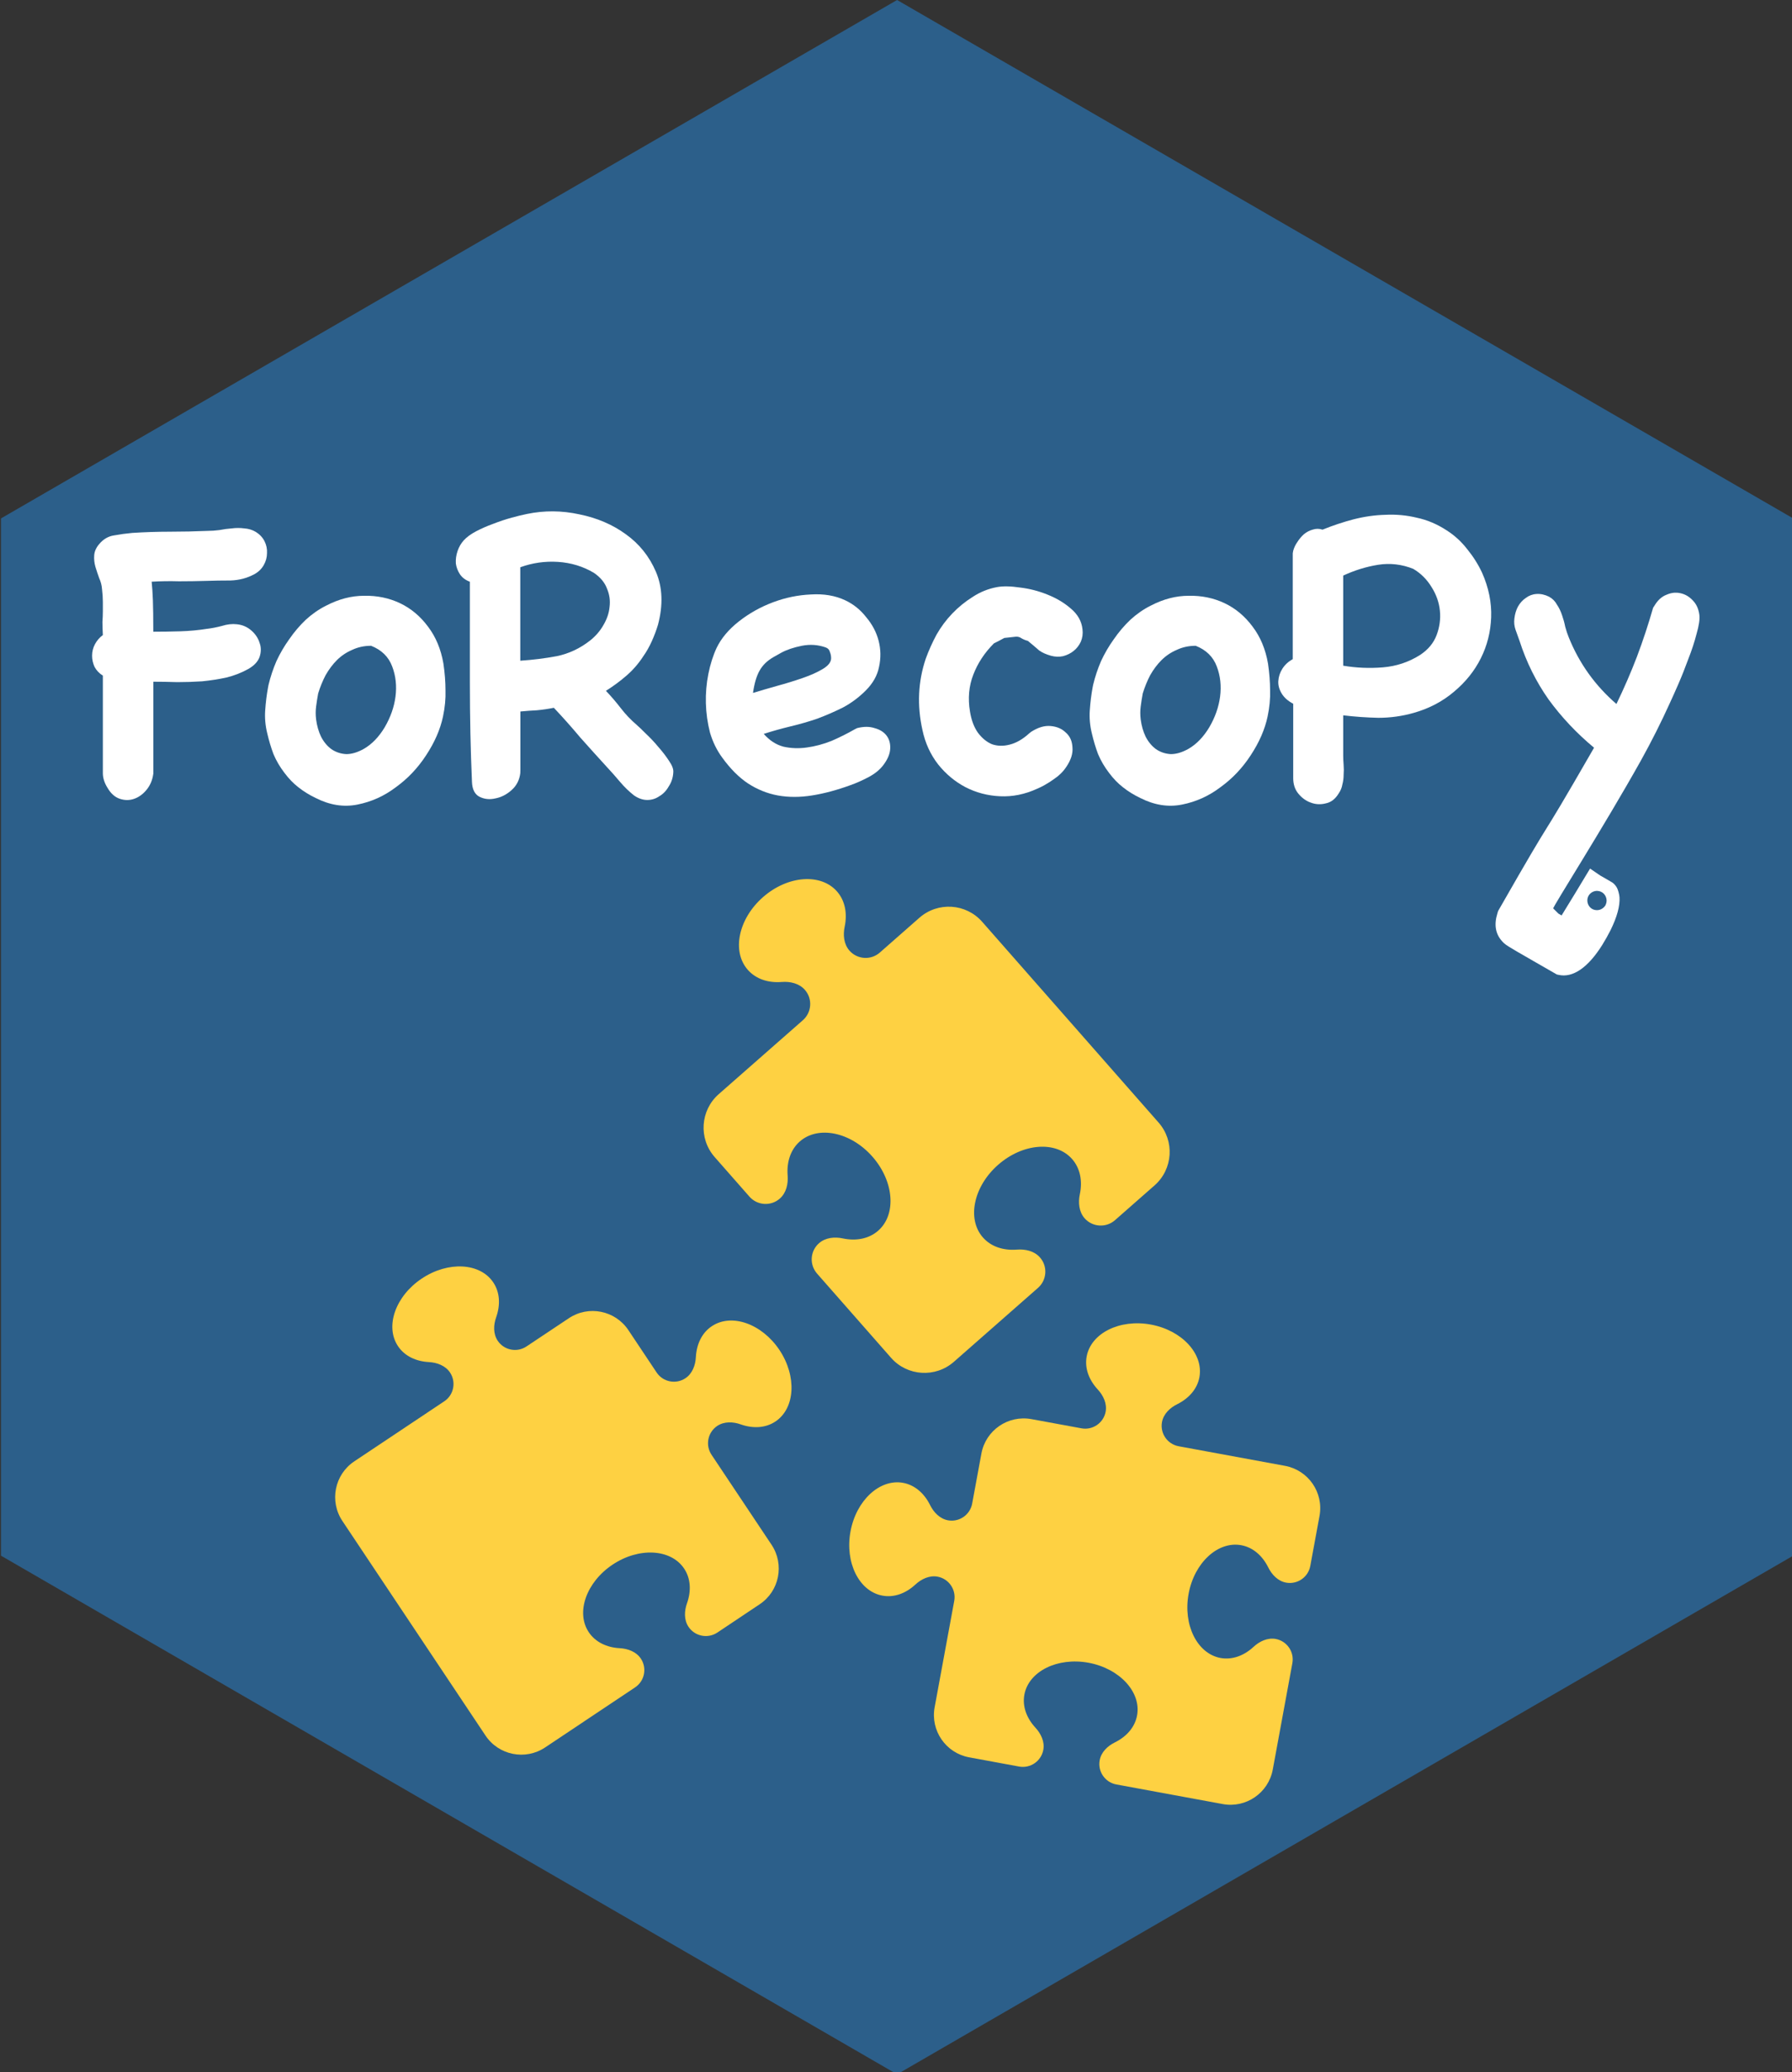
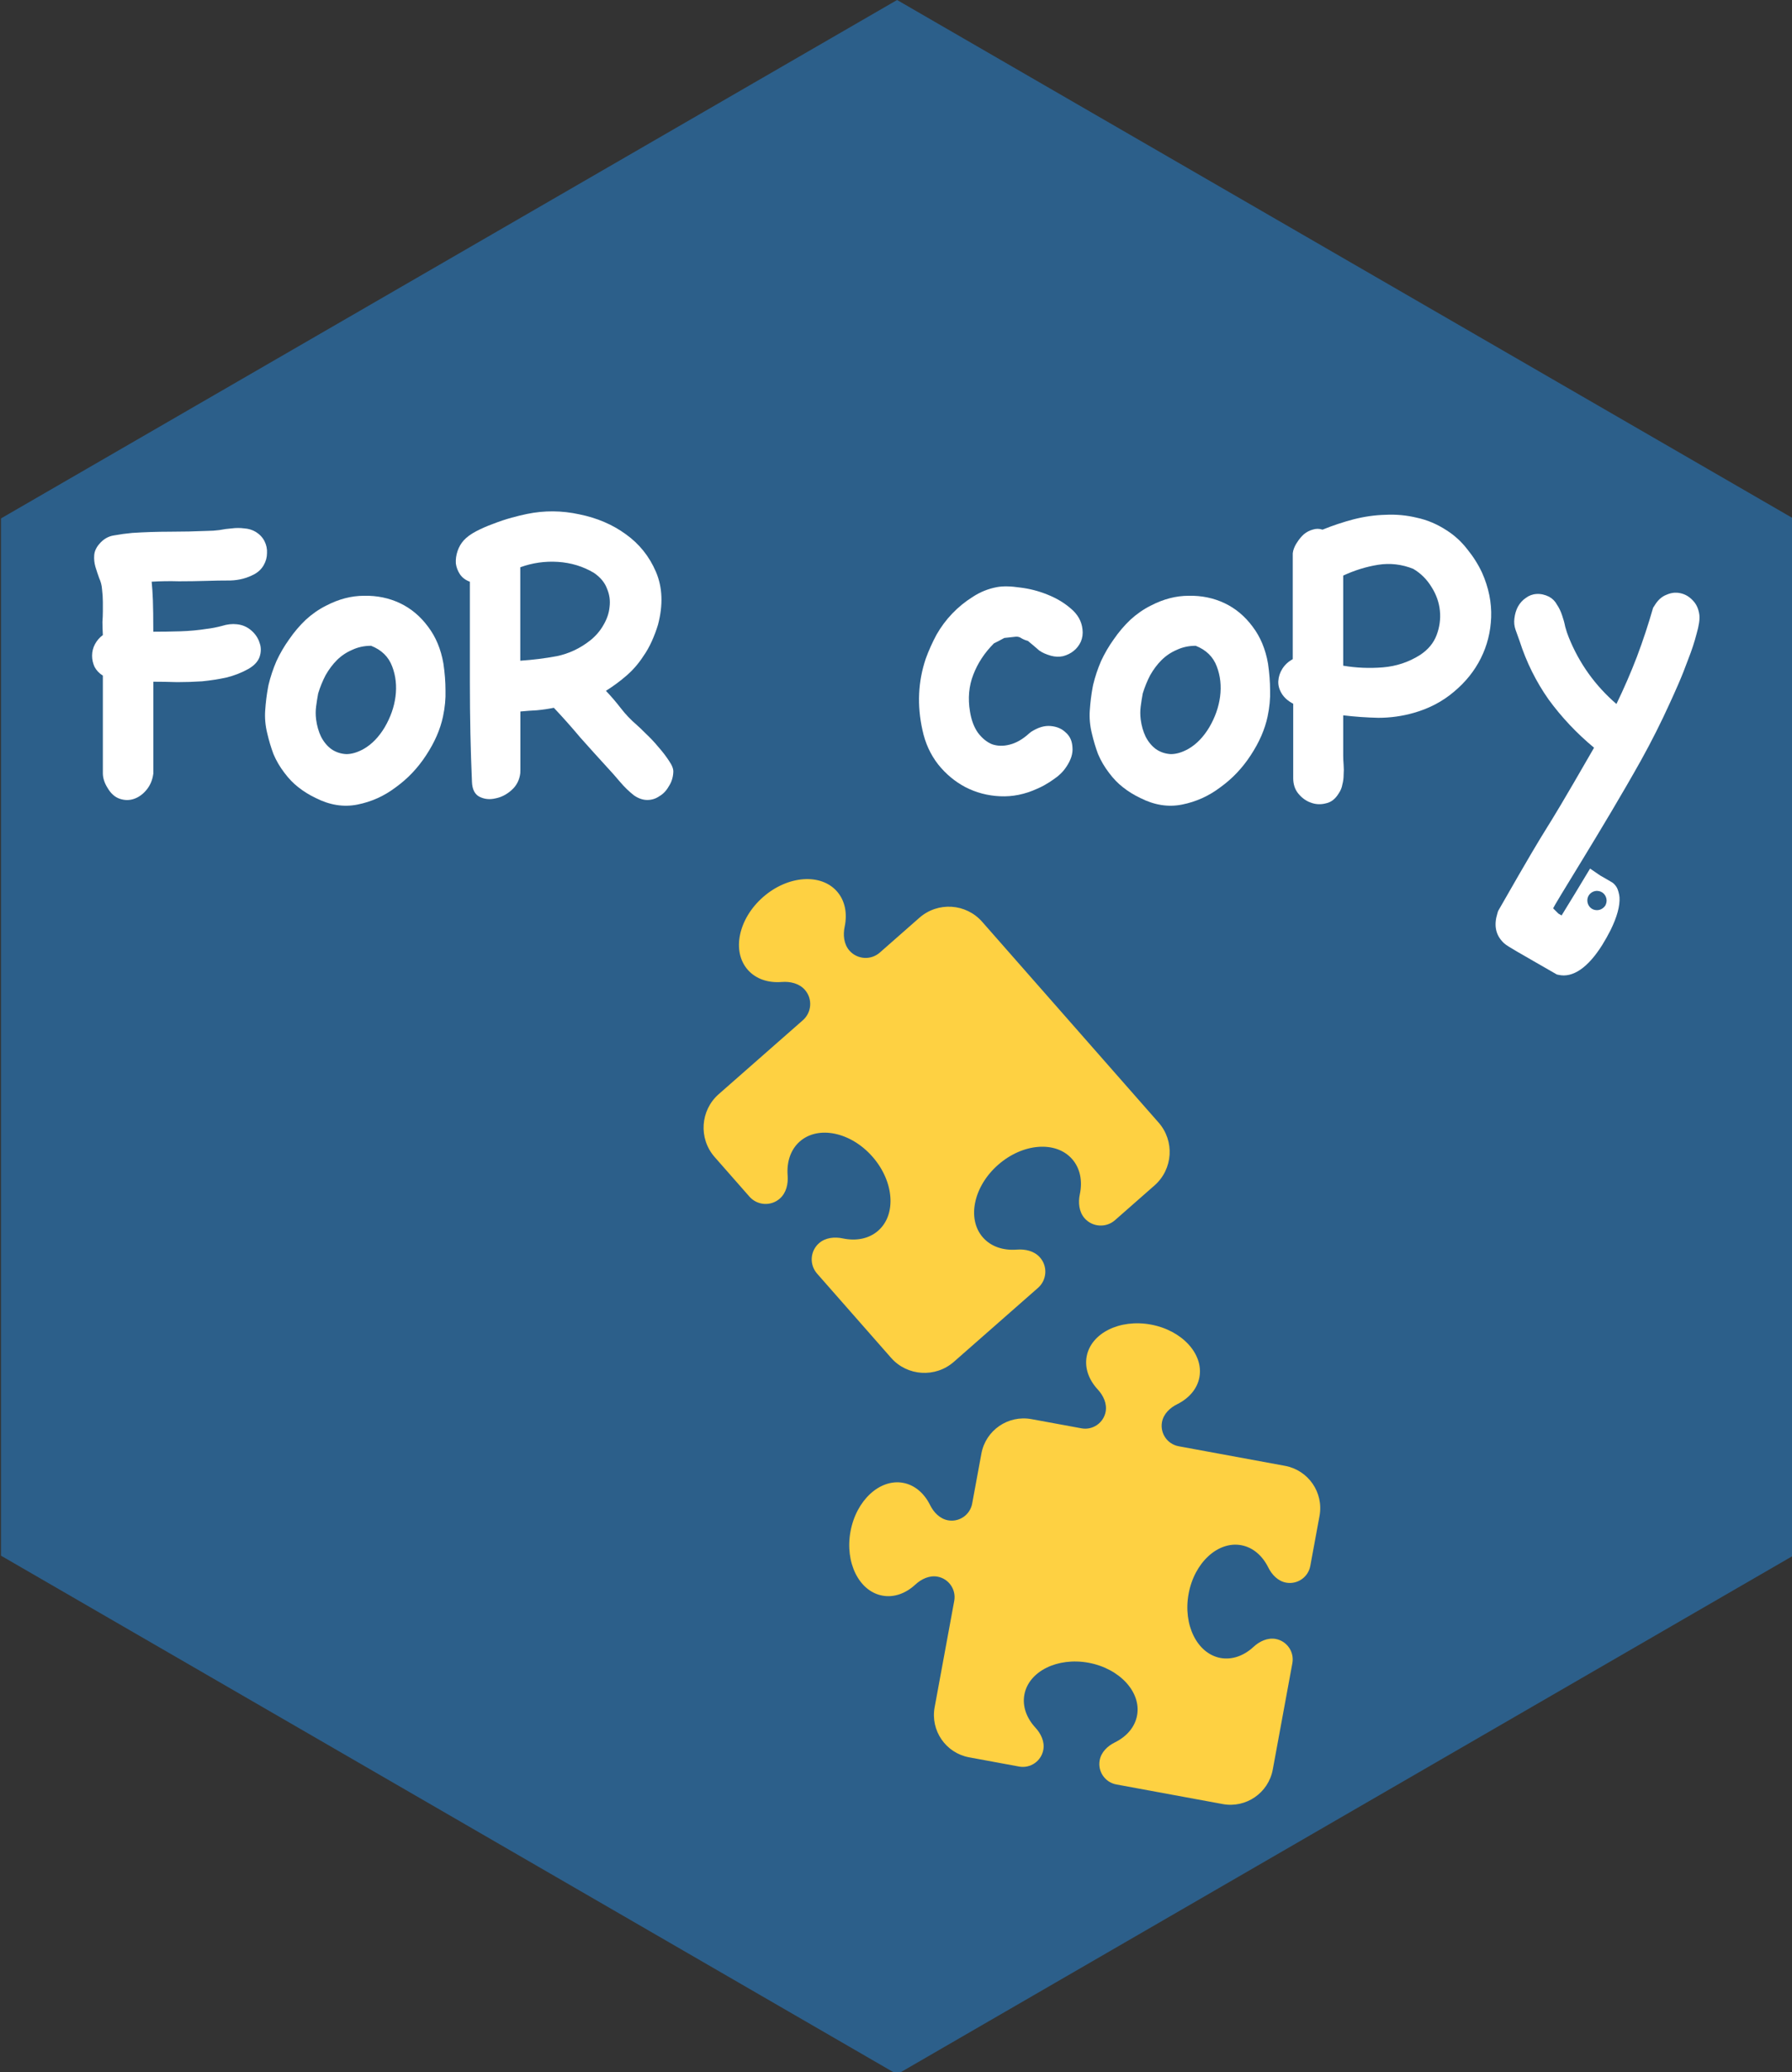
<svg xmlns="http://www.w3.org/2000/svg" xmlns:ns1="http://www.inkscape.org/namespaces/inkscape" xmlns:ns2="http://sodipodi.sourceforge.net/DTD/sodipodi-0.dtd" width="1.73in" height="2in" viewBox="0 0 43.942 50.8" version="1.1" id="svg1" ns1:version="1.4.2 (ebf0e940, 2025-05-08)" ns2:docname="FoRecoPy.svg">
  <rect x="0" y="0" width="43.942" height="50.8" fill="#333333" stroke="none" />
  <ns2:namedview id="namedview1" pagecolor="#ffffff" bordercolor="#000000" borderopacity="0.25" ns1:showpageshadow="2" ns1:pageopacity="0.0" ns1:pagecheckerboard="0" ns1:deskcolor="#d1d1d1" ns1:document-units="mm" ns1:zoom="1.699832" ns1:cx="80.302053" ns1:cy="117.65869" ns1:current-layer="g1" />
  <defs id="defs1" />
  <g id="g1" transform="translate(-81.468,-106.508)" ns1:label="recopy">
    <polygon fill="#264776" points="11.55,127.555 11.55,42.506 85.039,0 158.528,42.506 158.528,127.555 85.039,170.079 " id="polygon12" style="fill:#2c5f8a;fill-opacity:1" ns1:label="hex" transform="matrix(0.299,0,0,0.299,78.039,106.508)" />
    <g id="g24" ns1:label="icon" transform="matrix(0.299,0,0,0.299,78.039,106.508)">
      <path fill="#A5C2DF" d="m 77.474,81.158 c -0.462,-0.526 -1.201,-0.698 -1.897,-0.642 -1.1,0.087 -2.115,-0.237 -2.783,-0.998 -1.331,-1.513 -0.771,-4.184 1.246,-5.957 2.016,-1.773 4.736,-1.985 6.067,-0.472 0.669,0.76 0.86,1.808 0.634,2.888 -0.146,0.685 -0.071,1.44 0.39,1.966 0.644,0.732 1.76,0.804 2.492,0.16 l 3.246,-2.853 c 1.514,-1.331 3.823,-1.181 5.15,0.333 l 14.467,16.46 c 1.331,1.513 1.181,3.819 -0.33,5.15 l -3.248,2.854 c -0.731,0.644 -1.85,0.571 -2.493,-0.159 -0.46,-0.528 -0.534,-1.281 -0.39,-1.966 0.228,-1.08 0.037,-2.127 -0.634,-2.889 -1.33,-1.513 -4.048,-1.303 -6.067,0.474 -2.018,1.769 -2.577,4.442 -1.247,5.954 0.671,0.763 1.685,1.084 2.784,0.998 0.698,-0.055 1.436,0.116 1.897,0.644 0.643,0.728 0.57,1.846 -0.158,2.489 l -6.905,6.067 c -1.514,1.329 -3.823,1.181 -5.152,-0.33 l -6.067,-6.904 c -0.642,-0.733 -0.572,-1.85 0.16,-2.491 0.527,-0.464 1.281,-0.538 1.966,-0.39 1.078,0.224 2.125,0.032 2.887,-0.637 1.515,-1.331 1.302,-4.049 -0.472,-6.069 -1.771,-2.017 -4.442,-2.575 -5.957,-1.246 -0.761,0.671 -1.083,1.687 -0.997,2.784 0.056,0.697 -0.115,1.438 -0.641,1.898 -0.731,0.646 -1.849,0.572 -2.492,-0.159 l -2.854,-3.248 c -1.329,-1.513 -1.181,-3.819 0.333,-5.153 l 6.904,-6.065 c 0.731,-0.643 0.806,-1.761 0.161,-2.491 z" id="path19" style="fill:#fed142;fill-opacity:1" />
      <g id="g20" style="fill:#fed142;fill-opacity:1">
-         <path fill="#A5C2DF" d="m 48.375,112.537 c -0.374,-0.561 -1.06,-0.821 -1.737,-0.856 -1.062,-0.058 -1.992,-0.496 -2.534,-1.311 -1.078,-1.619 -0.201,-4.102 1.955,-5.538 2.156,-1.442 4.787,-1.299 5.865,0.32 0.544,0.814 0.592,1.841 0.238,2.845 -0.229,0.639 -0.253,1.368 0.122,1.933 0.522,0.782 1.581,0.992 2.363,0.469 l 3.47,-2.312 c 1.619,-1.084 3.809,-0.642 4.887,0.976 l 2.315,3.472 c 0.522,0.782 1.583,0.99 2.364,0.469 0.562,-0.374 0.82,-1.06 0.854,-1.735 0.06,-1.065 0.498,-1.993 1.312,-2.532 1.62,-1.08 4.102,-0.201 5.541,1.951 1.439,2.157 1.293,4.784 -0.326,5.864 -0.811,0.542 -1.837,0.593 -2.842,0.24 -0.637,-0.229 -1.367,-0.252 -1.93,0.122 -0.782,0.523 -0.995,1.58 -0.472,2.364 l 4.921,7.377 c 1.081,1.62 0.645,3.812 -0.976,4.887 l -3.468,2.318 c -0.783,0.519 -1.842,0.309 -2.365,-0.474 -0.374,-0.561 -0.35,-1.292 -0.121,-1.931 0.354,-1.006 0.306,-2.032 -0.237,-2.842 -1.08,-1.619 -3.709,-1.765 -5.866,-0.325 -2.157,1.437 -3.035,3.924 -1.954,5.541 0.542,0.812 1.471,1.253 2.534,1.311 0.677,0.034 1.361,0.293 1.737,0.855 0.521,0.782 0.309,1.839 -0.475,2.36 l -7.378,4.925 c -1.619,1.077 -3.809,0.642 -4.889,-0.979 L 39.548,124.71 c -1.081,-1.619 -0.644,-3.809 0.976,-4.889 l 7.378,-4.923 c 0.783,-0.52 0.994,-1.582 0.473,-2.361 z" id="path20" style="fill:#fed142;fill-opacity:1" />
-       </g>
+         </g>
      <path fill="#A5C2DF" d="m 88.358,129.275 c -0.663,-0.122 -1.325,0.189 -1.823,0.65 -0.78,0.722 -1.744,1.084 -2.703,0.904 -1.913,-0.351 -3.084,-2.713 -2.614,-5.26 0.468,-2.549 2.404,-4.337 4.317,-3.986 0.96,0.178 1.731,0.86 2.206,1.813 0.298,0.609 0.806,1.133 1.469,1.257 0.926,0.171 1.814,-0.445 1.986,-1.367 l 0.757,-4.102 c 0.352,-1.913 2.189,-3.177 4.104,-2.826 l 4.102,0.754 c 0.923,0.171 1.813,-0.442 1.984,-1.363 0.122,-0.664 -0.188,-1.328 -0.651,-1.827 -0.722,-0.779 -1.083,-1.744 -0.906,-2.701 0.354,-1.915 2.714,-3.087 5.264,-2.616 2.548,0.469 4.334,2.401 3.983,4.318 -0.179,0.962 -0.859,1.73 -1.81,2.206 -0.609,0.297 -1.136,0.805 -1.259,1.469 -0.17,0.928 0.442,1.813 1.367,1.984 l 8.724,1.607 c 1.912,0.355 3.18,2.189 2.828,4.106 l -0.757,4.102 c -0.171,0.925 -1.059,1.536 -1.984,1.368 -0.665,-0.122 -1.172,-0.65 -1.47,-1.26 -0.477,-0.952 -1.246,-1.631 -2.205,-1.809 -1.917,-0.353 -3.851,1.433 -4.32,3.981 -0.471,2.55 0.702,4.909 2.615,5.265 0.96,0.173 1.924,-0.185 2.704,-0.906 0.497,-0.464 1.159,-0.773 1.825,-0.653 0.924,0.171 1.535,1.062 1.365,1.986 l -1.607,8.723 c -0.354,1.914 -2.194,3.181 -4.105,2.828 l -8.726,-1.608 c -0.923,-0.171 -1.536,-1.061 -1.364,-1.983 0.121,-0.665 0.649,-1.175 1.256,-1.47 0.953,-0.473 1.634,-1.246 1.81,-2.205 0.354,-1.915 -1.433,-3.849 -3.982,-4.321 -2.548,-0.468 -4.908,0.704 -5.26,2.616 -0.178,0.962 0.183,1.924 0.904,2.706 0.461,0.498 0.772,1.16 0.649,1.82 -0.171,0.927 -1.06,1.538 -1.984,1.37 l -4.102,-0.757 c -1.914,-0.355 -3.179,-2.193 -2.826,-4.106 l 1.607,-8.722 c 0.17,-0.924 -0.443,-1.814 -1.368,-1.985 z" id="path21" style="fill:#fed142;fill-opacity:1" />
      <g display="none" id="g22">
        <path display="inline" fill="#e2e2e4" d="m 48.263,102.726 c 1.972,-0.295 3.708,0.369 4.643,1.771 0.737,1.101 0.867,2.484 0.367,3.898 -0.127,0.355 -0.13,0.694 -0.007,0.877 0.112,0.168 0.313,0.259 0.513,0.229 0.076,-0.012 0.146,-0.042 0.212,-0.085 l 3.47,-2.312 c 0.582,-0.391 1.227,-0.64 1.917,-0.741 1.793,-0.268 3.603,0.535 4.608,2.044 l 2.315,3.47 c 0.113,0.166 0.315,0.256 0.516,0.226 0.075,-0.011 0.146,-0.039 0.21,-0.08 0.185,-0.125 0.312,-0.434 0.331,-0.819 0.083,-1.494 0.735,-2.72 1.834,-3.451 0.481,-0.32 1.021,-0.528 1.607,-0.613 2.01,-0.3 4.196,0.835 5.572,2.893 1.798,2.699 1.504,6.063 -0.652,7.502 -0.482,0.323 -1.025,0.53 -1.612,0.618 -0.726,0.108 -1.514,0.023 -2.287,-0.249 -0.233,-0.083 -0.465,-0.115 -0.649,-0.088 -0.091,0.015 -0.165,0.04 -0.225,0.079 -0.24,0.161 -0.305,0.488 -0.146,0.729 L 75.722,126 c 0.699,1.047 0.947,2.302 0.7,3.538 -0.248,1.229 -0.959,2.293 -2.002,2.987 l -3.47,2.316 c -0.356,0.237 -0.75,0.39 -1.173,0.452 -1.102,0.164 -2.212,-0.328 -2.827,-1.253 -0.545,-0.816 -0.637,-1.903 -0.255,-2.98 0.142,-0.398 0.315,-1.165 -0.104,-1.792 -0.417,-0.625 -1.29,-0.904 -2.335,-0.75 -0.646,0.097 -1.301,0.355 -1.895,0.752 -0.968,0.646 -1.657,1.585 -1.841,2.513 -0.075,0.373 -0.098,0.92 0.216,1.391 0.42,0.63 1.193,0.764 1.615,0.784 1.141,0.063 2.109,0.563 2.658,1.382 0.878,1.324 0.518,3.119 -0.804,3.998 l -7.379,4.928 c -0.582,0.385 -1.227,0.634 -1.915,0.735 -1.796,0.268 -3.606,-0.533 -4.613,-2.041 L 38.564,125.365 c -1.439,-2.159 -0.854,-5.087 1.303,-6.526 l 7.381,-4.923 c 0.239,-0.159 0.303,-0.484 0.146,-0.722 -0.125,-0.188 -0.438,-0.313 -0.82,-0.335 -1.492,-0.08 -2.718,-0.731 -3.453,-1.834 -1.439,-2.161 -0.415,-5.379 2.281,-7.177 0.882,-0.587 1.871,-0.977 2.861,-1.122 m -0.086,-0.586 c -1.077,0.161 -2.15,0.581 -3.103,1.218 -2.966,1.978 -4.063,5.564 -2.445,7.996 0.841,1.26 2.231,2.005 3.913,2.097 0.115,0.005 0.207,0.025 0.272,0.046 l -7.274,4.852 c -2.428,1.622 -3.086,4.916 -1.466,7.345 l 11.735,17.595 c 1.133,1.698 3.169,2.6 5.19,2.3 0.774,-0.115 1.5,-0.395 2.154,-0.83 l 7.38,-4.928 c 1.592,-1.059 2.027,-3.221 0.967,-4.814 -0.653,-0.976 -1.789,-1.573 -3.118,-1.645 -0.312,-0.017 -0.878,-0.108 -1.156,-0.523 -0.202,-0.303 -0.182,-0.684 -0.129,-0.948 0.155,-0.777 0.75,-1.576 1.591,-2.137 0.521,-0.348 1.093,-0.576 1.654,-0.657 0.801,-0.12 1.475,0.067 1.757,0.491 0.277,0.415 0.144,0.974 0.039,1.271 -0.446,1.25 -0.329,2.528 0.32,3.502 0.741,1.114 2.077,1.707 3.404,1.509 0.51,-0.074 0.985,-0.257 1.414,-0.545 l 3.472,-2.316 c 1.174,-0.781 1.975,-1.977 2.253,-3.363 0.278,-1.389 -0.001,-2.805 -0.788,-3.981 l -4.855,-7.278 c 0.065,0.01 0.156,0.025 0.262,0.064 0.863,0.305 1.752,0.399 2.574,0.277 0.673,-0.102 1.296,-0.339 1.852,-0.711 2.43,-1.619 2.795,-5.352 0.816,-8.32 -1.501,-2.245 -3.915,-3.483 -6.15,-3.149 -0.673,0.1 -1.296,0.337 -1.85,0.706 -1.258,0.835 -2.002,2.227 -2.095,3.91 -0.006,0.12 -0.026,0.21 -0.045,0.274 l -2.246,-3.368 c -1.132,-1.695 -3.168,-2.597 -5.187,-2.3 -0.779,0.118 -1.505,0.397 -2.159,0.835 l -3.367,2.245 c 0.009,-0.063 0.026,-0.154 0.064,-0.261 0.564,-1.599 0.411,-3.17 -0.432,-4.427 -1.062,-1.601 -3.014,-2.359 -5.218,-2.032 z" id="path22" />
      </g>
      <path display="none" fill="#e2e2e4" d="m 76.833,70.96 c 1.672,-0.249 3.189,0.243 4.16,1.349 0.896,1.02 1.217,2.408 0.902,3.913 -0.084,0.399 -0.038,0.758 0.123,0.942 0.132,0.148 0.328,0.22 0.526,0.191 0.11,-0.018 0.212,-0.063 0.297,-0.139 l 3.249,-2.854 c 0.698,-0.614 1.554,-1.012 2.472,-1.148 1.635,-0.243 3.259,0.351 4.344,1.589 l 14.466,16.458 c 1.759,2.002 1.563,5.062 -0.437,6.821 l -3.247,2.854 c -0.427,0.374 -0.949,0.618 -1.51,0.699 -0.996,0.149 -1.987,-0.213 -2.65,-0.969 -0.661,-0.752 -0.9,-1.841 -0.658,-2.985 0.091,-0.44 0.167,-1.265 -0.365,-1.866 -0.433,-0.491 -1.175,-0.701 -2.039,-0.572 -0.817,0.122 -1.655,0.53 -2.363,1.153 -0.913,0.803 -1.497,1.869 -1.562,2.858 -0.024,0.403 0.027,0.979 0.423,1.428 0.531,0.603 1.359,0.635 1.802,0.603 1.169,-0.095 2.219,0.286 2.879,1.038 1.073,1.216 0.955,3.079 -0.264,4.156 l -6.904,6.067 c -0.701,0.616 -1.557,1.013 -2.478,1.148 -1.633,0.245 -3.256,-0.351 -4.342,-1.584 l -6.07,-6.907 c -1.071,-1.223 -0.95,-3.089 0.271,-4.154 0.426,-0.379 0.972,-0.625 1.578,-0.716 0.455,-0.066 0.93,-0.048 1.407,0.056 0.339,0.069 0.661,0.081 0.955,0.039 0.36,-0.055 0.667,-0.191 0.912,-0.405 0.604,-0.531 0.633,-1.354 0.599,-1.8 -0.067,-0.881 -0.496,-1.827 -1.176,-2.603 -0.967,-1.1 -2.295,-1.704 -3.384,-1.543 -0.357,0.056 -0.662,0.189 -0.907,0.403 -0.603,0.531 -0.635,1.356 -0.601,1.8 0.095,1.167 -0.283,2.219 -1.037,2.881 -0.426,0.376 -0.949,0.621 -1.51,0.704 -0.996,0.147 -1.986,-0.215 -2.65,-0.969 L 69.19,95.648 c -1.757,-2 -1.559,-5.06 0.44,-6.819 l 6.904,-6.067 c 0.158,-0.14 0.191,-0.312 0.197,-0.401 0.005,-0.091 -0.005,-0.266 -0.145,-0.425 -0.159,-0.182 -0.512,-0.275 -0.918,-0.243 -1.509,0.12 -2.88,-0.39 -3.762,-1.396 -0.882,-1.002 -1.211,-2.425 -0.902,-3.902 0.287,-1.374 1.088,-2.696 2.253,-3.72 1.045,-0.918 2.315,-1.527 3.576,-1.715 m -0.086,-0.584 c -1.372,0.204 -2.75,0.863 -3.878,1.854 -1.261,1.108 -2.128,2.543 -2.442,4.042 -0.348,1.663 0.032,3.271 1.038,4.414 1.005,1.148 2.555,1.729 4.252,1.595 0.271,-0.021 0.416,0.04 0.44,0.057 l -6.915,6.047 c -2.246,1.976 -2.466,5.408 -0.495,7.652 l 2.854,3.248 c 0.798,0.906 1.986,1.34 3.18,1.163 0.673,-0.1 1.3,-0.393 1.813,-0.843 0.895,-0.789 1.347,-2.019 1.236,-3.372 -0.025,-0.335 -0.008,-0.95 0.403,-1.311 0.156,-0.136 0.36,-0.226 0.603,-0.263 0.882,-0.13 2.029,0.41 2.855,1.35 0.596,0.68 0.974,1.501 1.031,2.258 0.025,0.335 0.009,0.95 -0.4,1.309 -0.158,0.138 -0.363,0.23 -0.608,0.265 -0.229,0.035 -0.48,0.023 -0.746,-0.032 -0.548,-0.117 -1.092,-0.139 -1.618,-0.06 -0.718,0.105 -1.368,0.403 -1.881,0.855 -1.464,1.28 -1.61,3.519 -0.324,4.987 l 6.072,6.907 c 1.218,1.386 3.04,2.053 4.871,1.78 1.035,-0.154 1.997,-0.602 2.781,-1.291 l 6.903,-6.065 c 1.464,-1.294 1.605,-3.531 0.319,-4.994 -0.786,-0.893 -2.013,-1.345 -3.369,-1.236 -0.335,0.027 -0.951,0.009 -1.313,-0.401 -0.262,-0.3 -0.295,-0.708 -0.275,-0.999 0.054,-0.837 0.563,-1.756 1.36,-2.454 0.623,-0.55 1.354,-0.907 2.061,-1.013 0.662,-0.1 1.211,0.039 1.509,0.38 0.362,0.409 0.3,1.021 0.23,1.35 -0.281,1.331 0.008,2.604 0.792,3.497 0.797,0.909 1.985,1.346 3.182,1.168 0.674,-0.1 1.3,-0.393 1.813,-0.842 l 3.246,-2.854 c 2.245,-1.977 2.465,-5.409 0.49,-7.653 L 93.351,74.414 c -1.217,-1.389 -3.04,-2.057 -4.873,-1.784 -1.033,0.153 -1.993,0.599 -2.777,1.29 l -3.248,2.854 c 0.007,-0.01 -0.036,-0.163 0.021,-0.428 0.355,-1.691 -0.014,-3.263 -1.036,-4.425 -1.108,-1.261 -2.817,-1.823 -4.691,-1.545 z" id="path23" />
      <path display="none" fill="#e2e2e4" d="m 103.704,107.395 c 0.771,-0.115 1.563,-0.099 2.358,0.049 3.189,0.588 5.4,3.142 4.934,5.695 -0.242,1.299 -1.11,2.381 -2.454,3.052 -0.341,0.164 -0.576,0.406 -0.616,0.621 -0.034,0.187 0.039,0.327 0.084,0.392 0.046,0.067 0.149,0.183 0.338,0.217 l 8.724,1.61 c 2.55,0.473 4.243,2.93 3.773,5.479 l -0.758,4.102 c -0.223,1.215 -1.193,2.152 -2.413,2.332 -0.313,0.048 -0.63,0.044 -0.946,-0.014 -0.965,-0.181 -1.811,-0.872 -2.313,-1.896 -0.189,-0.379 -0.619,-1.036 -1.363,-1.172 -0.163,-0.032 -0.332,-0.035 -0.501,-0.01 -1.119,0.166 -2.146,1.446 -2.439,3.045 -0.348,1.874 0.416,3.652 1.663,3.885 0.166,0.03 0.337,0.035 0.507,0.01 0.401,-0.063 0.813,-0.277 1.181,-0.616 0.567,-0.528 1.229,-0.865 1.907,-0.964 0.314,-0.046 0.629,-0.044 0.94,0.014 1.56,0.288 2.598,1.797 2.312,3.361 l -1.609,8.722 c -0.364,1.979 -1.945,3.509 -3.937,3.802 -0.512,0.079 -1.031,0.067 -1.544,-0.025 l -8.727,-1.607 c -0.756,-0.141 -1.415,-0.57 -1.852,-1.202 -0.438,-0.637 -0.599,-1.405 -0.46,-2.157 0.177,-0.969 0.868,-1.813 1.894,-2.313 0.378,-0.191 1.034,-0.616 1.173,-1.363 0.23,-1.25 -1.159,-2.598 -3.036,-2.943 -0.537,-0.1 -1.069,-0.111 -1.581,-0.035 -1.242,0.185 -2.146,0.854 -2.303,1.703 -0.137,0.745 0.323,1.379 0.609,1.688 0.781,0.84 1.123,1.875 0.946,2.837 -0.227,1.214 -1.196,2.152 -2.417,2.333 -0.313,0.046 -0.63,0.041 -0.944,-0.017 l -4.103,-0.757 c -2.55,-0.473 -4.243,-2.932 -3.773,-5.48 l 1.608,-8.718 c 0.052,-0.286 -0.139,-0.563 -0.42,-0.616 -0.05,-0.009 -0.104,-0.009 -0.16,0 -0.197,0.03 -0.435,0.159 -0.648,0.357 -0.724,0.669 -1.567,1.092 -2.439,1.221 -0.429,0.064 -0.861,0.055 -1.281,-0.021 -1.28,-0.238 -2.39,-1.126 -3.043,-2.443 -0.608,-1.223 -0.791,-2.713 -0.518,-4.194 0.48,-2.6 2.295,-4.637 4.417,-4.952 0.427,-0.064 0.856,-0.058 1.276,0.021 1.299,0.24 2.383,1.107 3.054,2.454 0.165,0.337 0.404,0.575 0.62,0.614 0.06,0.012 0.115,0.012 0.171,0.004 0.186,-0.027 0.395,-0.17 0.44,-0.422 l 0.756,-4.102 c 0.363,-1.977 1.944,-3.506 3.935,-3.802 0.513,-0.076 1.033,-0.066 1.545,0.028 l 4.104,0.754 c 0.057,0.009 0.113,0.012 0.169,0.002 0.185,-0.027 0.394,-0.168 0.438,-0.42 0.039,-0.219 -0.096,-0.527 -0.357,-0.81 -1.014,-1.098 -1.438,-2.42 -1.199,-3.721 0.344,-1.86 2.021,-3.278 4.278,-3.612 m -0.087,-0.583 c -2.51,0.371 -4.383,1.977 -4.772,4.087 -0.274,1.488 0.204,2.987 1.346,4.227 0.083,0.09 0.135,0.168 0.166,0.229 l -3.979,-0.736 c -0.577,-0.105 -1.161,-0.117 -1.739,-0.029 -2.24,0.332 -4.02,2.053 -4.427,4.276 l -0.736,3.986 c -0.035,-0.049 -0.091,-0.127 -0.142,-0.233 -0.757,-1.518 -1.99,-2.5 -3.476,-2.772 -0.483,-0.092 -0.978,-0.099 -1.471,-0.025 -2.368,0.354 -4.386,2.584 -4.913,5.431 -0.295,1.607 -0.092,3.228 0.57,4.563 0.738,1.486 2.001,2.491 3.467,2.762 0.486,0.088 0.98,0.097 1.473,0.022 0.991,-0.145 1.942,-0.62 2.754,-1.37 0.086,-0.08 0.165,-0.134 0.224,-0.163 l -1.586,8.598 c -0.528,2.869 1.377,5.638 4.247,6.171 l 4.103,0.756 c 0.38,0.069 0.761,0.076 1.139,0.019 1.469,-0.217 2.638,-1.347 2.91,-2.808 0.214,-1.148 -0.185,-2.369 -1.094,-3.345 -0.211,-0.23 -0.553,-0.692 -0.462,-1.181 0.109,-0.591 0.836,-1.082 1.811,-1.228 0.445,-0.064 0.912,-0.056 1.389,0.032 1.646,0.303 2.71,1.441 2.561,2.256 -0.093,0.494 -0.576,0.799 -0.854,0.939 -1.194,0.583 -2.003,1.582 -2.213,2.738 -0.168,0.908 0.028,1.831 0.555,2.598 0.526,0.763 1.318,1.277 2.229,1.448 l 8.728,1.605 c 0.579,0.106 1.165,0.118 1.739,0.032 2.24,-0.334 4.02,-2.053 4.429,-4.279 l 1.608,-8.725 c 0.346,-1.882 -0.903,-3.7 -2.784,-4.048 -0.374,-0.069 -0.756,-0.074 -1.135,-0.019 -0.797,0.12 -1.565,0.508 -2.224,1.118 -0.276,0.257 -0.583,0.42 -0.863,0.462 -0.106,0.016 -0.211,0.014 -0.313,-0.005 -0.813,-0.152 -1.494,-1.55 -1.19,-3.197 0.245,-1.336 1.083,-2.438 1.948,-2.567 0.103,-0.017 0.206,-0.014 0.308,0.005 0.49,0.09 0.801,0.576 0.938,0.857 0.588,1.193 1.585,1.998 2.735,2.21 0.383,0.069 0.765,0.076 1.141,0.021 1.471,-0.22 2.64,-1.35 2.907,-2.813 l 0.757,-4.099 c 0.529,-2.87 -1.376,-5.636 -4.245,-6.169 l -8.604,-1.587 c 0.048,-0.037 0.124,-0.093 0.225,-0.141 1.517,-0.757 2.5,-1.989 2.773,-3.477 0.53,-2.872 -1.896,-5.737 -5.403,-6.383 -0.862,-0.158 -1.721,-0.174 -2.555,-0.049 z" id="path24" />
    </g>
    <g id="g7" ns1:label="text" transform="translate(0,0.529)">
      <path style="font-weight:bold;font-size:9.172px;font-family:Chalkboard;-inkscape-font-specification:'Chalkboard Bold';fill:#ffffff;fill-rule:evenodd;stroke-linecap:round;stroke-linejoin:round;paint-order:stroke markers fill" d="m 113.179,119.481 q 0.03,-0.111 0.101,-0.213 0.071,-0.111 0.162,-0.193 0.101,-0.081 0.213,-0.111 0.122,-0.041 0.243,0 0.375,-0.152 0.76,-0.253 0.395,-0.101 0.78,-0.111 0.395,-0.02 0.77,0.071 0.385,0.081 0.74,0.314 0.284,0.182 0.497,0.456 0.223,0.274 0.365,0.578 0.243,0.547 0.223,1.095 -0.02,0.537 -0.253,1.003 -0.233,0.466 -0.659,0.821 -0.416,0.355 -0.983,0.517 -0.426,0.122 -0.872,0.122 -0.436,-0.01 -0.861,-0.061 v 0.983 q 0,0.111 0.01,0.233 0.01,0.122 0,0.243 0,0.122 -0.03,0.233 -0.02,0.122 -0.091,0.223 -0.122,0.203 -0.314,0.243 -0.193,0.051 -0.375,-0.02 -0.172,-0.061 -0.304,-0.223 -0.122,-0.152 -0.122,-0.375 v -1.824 q -0.193,-0.101 -0.284,-0.253 -0.091,-0.152 -0.081,-0.304 0.01,-0.162 0.101,-0.304 0.091,-0.142 0.253,-0.233 v -2.595 z m 2.949,0.446 q -0.426,-0.172 -0.872,-0.101 -0.436,0.071 -0.851,0.264 v 2.209 q 0.476,0.081 0.973,0.041 0.497,-0.041 0.912,-0.304 0.294,-0.193 0.405,-0.486 0.111,-0.294 0.081,-0.598 -0.03,-0.304 -0.203,-0.578 -0.172,-0.284 -0.446,-0.446 z" id="path6" />
      <path style="font-weight:bold;font-size:9.172px;font-family:Chalkboard;-inkscape-font-specification:'Chalkboard Bold';fill:#ffffff;fill-rule:evenodd;stroke-linecap:round;stroke-linejoin:round;paint-order:stroke markers fill" d="m 108.274,122.764 q 0.071,-0.294 0.193,-0.578 0.132,-0.284 0.314,-0.537 0.182,-0.264 0.405,-0.476 0.233,-0.213 0.497,-0.345 0.466,-0.243 0.932,-0.243 0.476,-0.01 0.882,0.182 0.405,0.193 0.689,0.578 0.284,0.375 0.375,0.902 0.051,0.345 0.051,0.659 0.01,0.304 -0.061,0.639 -0.101,0.476 -0.416,0.953 -0.304,0.466 -0.74,0.78 -0.426,0.324 -0.943,0.426 -0.507,0.101 -1.024,-0.162 -0.233,-0.111 -0.426,-0.264 -0.182,-0.142 -0.334,-0.345 -0.172,-0.223 -0.274,-0.466 -0.091,-0.243 -0.152,-0.507 -0.071,-0.284 -0.051,-0.568 0.02,-0.294 0.071,-0.568 z m 1.216,0.213 q -0.03,0.162 -0.051,0.324 -0.02,0.152 0,0.314 0.03,0.233 0.122,0.426 0.101,0.193 0.253,0.304 0.162,0.111 0.365,0.122 0.203,0 0.436,-0.132 0.294,-0.172 0.507,-0.527 0.213,-0.365 0.264,-0.75 0.051,-0.395 -0.081,-0.74 -0.132,-0.355 -0.517,-0.507 -0.253,0 -0.466,0.101 -0.213,0.091 -0.375,0.253 -0.152,0.152 -0.274,0.365 -0.111,0.213 -0.182,0.446 z" id="path5" />
      <path style="font-weight:bold;font-size:9.172px;font-family:Chalkboard;-inkscape-font-specification:'Chalkboard Bold';fill:#ffffff;fill-rule:evenodd;stroke-linecap:round;stroke-linejoin:round;paint-order:stroke markers fill" d="m 106.753,123.92 q 0.253,-0.162 0.476,-0.142 0.233,0.02 0.375,0.162 0.152,0.132 0.162,0.365 0.02,0.223 -0.152,0.476 -0.111,0.172 -0.324,0.314 -0.203,0.142 -0.395,0.223 -0.446,0.203 -0.902,0.182 -0.456,-0.02 -0.851,-0.223 -0.385,-0.203 -0.669,-0.557 -0.284,-0.365 -0.385,-0.841 -0.203,-0.912 0.081,-1.753 0.111,-0.304 0.264,-0.588 0.162,-0.284 0.385,-0.517 0.223,-0.233 0.497,-0.405 0.274,-0.182 0.598,-0.243 0.223,-0.041 0.568,0.01 0.345,0.041 0.669,0.172 0.334,0.132 0.578,0.345 0.253,0.213 0.284,0.507 0.02,0.162 -0.041,0.304 -0.061,0.132 -0.172,0.223 -0.111,0.091 -0.264,0.132 -0.142,0.03 -0.294,-0.01 -0.182,-0.051 -0.294,-0.132 -0.101,-0.091 -0.274,-0.233 -0.081,-0.02 -0.152,-0.061 -0.071,-0.051 -0.152,-0.041 l -0.274,0.03 q -0.071,0.041 -0.132,0.071 -0.061,0.03 -0.122,0.061 -0.345,0.345 -0.507,0.77 -0.162,0.416 -0.081,0.902 0.051,0.314 0.193,0.517 0.152,0.203 0.345,0.284 0.203,0.071 0.436,0.01 0.243,-0.061 0.476,-0.274 z" id="path4" />
-       <path style="font-weight:bold;font-size:9.172px;font-family:Chalkboard;-inkscape-font-specification:'Chalkboard Bold';fill:#ffffff;fill-rule:evenodd;stroke-linecap:round;stroke-linejoin:round;paint-order:stroke markers fill" d="m 102.486,123.829 q 0.243,-0.061 0.426,0 0.193,0.051 0.294,0.182 0.101,0.132 0.091,0.324 -0.01,0.193 -0.172,0.405 -0.132,0.172 -0.365,0.294 -0.233,0.122 -0.436,0.193 -0.497,0.182 -0.943,0.253 -0.446,0.071 -0.841,0 -0.385,-0.071 -0.73,-0.294 -0.334,-0.223 -0.628,-0.628 -0.203,-0.274 -0.304,-0.618 -0.091,-0.355 -0.101,-0.72 -0.01,-0.365 0.061,-0.72 0.071,-0.355 0.203,-0.639 0.172,-0.355 0.547,-0.649 0.375,-0.294 0.831,-0.466 0.456,-0.172 0.932,-0.193 0.476,-0.03 0.841,0.142 0.304,0.142 0.517,0.416 0.223,0.264 0.304,0.578 0.081,0.314 0.01,0.639 -0.061,0.314 -0.324,0.578 -0.253,0.253 -0.557,0.416 -0.304,0.152 -0.628,0.274 -0.324,0.111 -0.669,0.193 -0.334,0.081 -0.649,0.182 0.213,0.243 0.486,0.314 0.274,0.061 0.568,0.02 0.304,-0.041 0.608,-0.162 0.304,-0.132 0.568,-0.284 z m -2.047,-1.743 q -0.233,0.132 -0.345,0.334 -0.111,0.193 -0.162,0.547 0.264,-0.081 0.588,-0.172 0.334,-0.091 0.628,-0.193 0.294,-0.101 0.497,-0.223 0.203,-0.122 0.203,-0.264 0,-0.081 -0.03,-0.152 -0.02,-0.081 -0.101,-0.111 -0.284,-0.101 -0.588,-0.041 -0.304,0.061 -0.507,0.172 z" id="path3" />
      <path style="font-weight:bold;font-size:9.172px;font-family:Chalkboard;-inkscape-font-specification:'Chalkboard Bold';fill:#ffffff;fill-rule:evenodd;stroke-linecap:round;stroke-linejoin:round;paint-order:stroke markers fill" d="m 94.226,124.933 q -0.03,0.253 -0.213,0.416 -0.182,0.162 -0.395,0.203 -0.213,0.051 -0.395,-0.041 -0.172,-0.091 -0.182,-0.365 -0.051,-1.166 -0.051,-2.412 0,-1.257 0,-2.493 -0.162,-0.061 -0.243,-0.182 -0.081,-0.122 -0.101,-0.264 -0.01,-0.152 0.041,-0.304 0.051,-0.152 0.152,-0.264 0.111,-0.122 0.304,-0.223 0.193,-0.101 0.416,-0.182 0.233,-0.091 0.456,-0.152 0.223,-0.061 0.375,-0.091 0.639,-0.132 1.287,0.01 0.649,0.132 1.135,0.486 0.497,0.355 0.74,0.922 0.243,0.568 0.051,1.297 -0.061,0.203 -0.152,0.405 -0.091,0.203 -0.213,0.375 -0.172,0.264 -0.405,0.466 -0.233,0.203 -0.507,0.375 0.193,0.203 0.365,0.426 0.172,0.223 0.385,0.405 0.081,0.071 0.233,0.223 0.162,0.152 0.304,0.324 0.152,0.172 0.264,0.345 0.111,0.162 0.101,0.274 -0.01,0.193 -0.111,0.345 -0.091,0.162 -0.233,0.243 -0.132,0.091 -0.294,0.091 -0.162,0 -0.324,-0.111 -0.182,-0.142 -0.345,-0.334 -0.162,-0.193 -0.314,-0.355 -0.334,-0.365 -0.659,-0.73 -0.314,-0.375 -0.649,-0.73 -0.203,0.041 -0.416,0.061 -0.203,0.01 -0.405,0.03 v 1.439 z m 1.814,-4.905 q -0.405,-0.243 -0.892,-0.274 -0.476,-0.03 -0.922,0.132 v 2.291 q 0.456,-0.03 0.892,-0.111 0.446,-0.091 0.821,-0.385 0.203,-0.162 0.324,-0.375 0.132,-0.223 0.152,-0.446 0.03,-0.233 -0.061,-0.446 -0.081,-0.223 -0.314,-0.385 z" id="path2" />
      <path style="font-weight:bold;font-size:9.172px;font-family:Chalkboard;-inkscape-font-specification:'Chalkboard Bold';fill:#ffffff;fill-rule:evenodd;stroke-linecap:round;stroke-linejoin:round;paint-order:stroke markers fill" d="m 88.054,122.764 q 0.071,-0.294 0.193,-0.578 0.132,-0.284 0.314,-0.537 0.182,-0.264 0.405,-0.476 0.233,-0.213 0.497,-0.345 0.466,-0.243 0.932,-0.243 0.476,-0.01 0.882,0.182 0.405,0.193 0.689,0.578 0.284,0.375 0.375,0.902 0.051,0.345 0.051,0.659 0.01,0.304 -0.061,0.639 -0.101,0.476 -0.416,0.953 -0.304,0.466 -0.74,0.78 -0.426,0.324 -0.943,0.426 -0.507,0.101 -1.024,-0.162 -0.233,-0.111 -0.426,-0.264 -0.182,-0.142 -0.334,-0.345 -0.172,-0.223 -0.274,-0.466 -0.091,-0.243 -0.152,-0.507 -0.071,-0.284 -0.051,-0.568 0.02,-0.294 0.071,-0.568 z m 1.216,0.213 q -0.03,0.162 -0.051,0.324 -0.02,0.152 0,0.314 0.03,0.233 0.122,0.426 0.101,0.193 0.253,0.304 0.162,0.111 0.365,0.122 0.203,0 0.436,-0.132 0.294,-0.172 0.507,-0.527 0.213,-0.365 0.264,-0.75 0.051,-0.395 -0.081,-0.74 -0.132,-0.355 -0.517,-0.507 -0.253,0 -0.466,0.101 -0.213,0.091 -0.375,0.253 -0.152,0.152 -0.274,0.365 -0.111,0.213 -0.182,0.446 z" id="path1" />
      <path style="font-weight:bold;font-size:9.172px;font-family:Chalkboard;-inkscape-font-specification:'Chalkboard Bold';fill:#ffffff;fill-rule:evenodd;stroke-linecap:round;stroke-linejoin:round;paint-order:stroke markers fill" d="m 85.226,124.954 q -0.03,0.223 -0.162,0.385 -0.132,0.162 -0.304,0.223 -0.172,0.061 -0.355,0 -0.182,-0.061 -0.304,-0.274 -0.051,-0.081 -0.081,-0.172 -0.03,-0.091 -0.03,-0.182 v -2.392 q -0.132,-0.081 -0.203,-0.213 -0.061,-0.132 -0.061,-0.274 0,-0.152 0.071,-0.284 0.071,-0.132 0.193,-0.223 -0.01,-0.193 -0.01,-0.324 0.01,-0.132 0.01,-0.253 0,-0.122 0,-0.243 0,-0.132 -0.02,-0.304 -0.01,-0.142 -0.071,-0.274 -0.051,-0.142 -0.091,-0.274 -0.041,-0.142 -0.03,-0.284 0.01,-0.142 0.122,-0.274 0.152,-0.182 0.365,-0.213 0.223,-0.041 0.446,-0.061 0.466,-0.03 0.922,-0.03 0.466,0 0.932,-0.02 0.132,0 0.284,-0.02 0.152,-0.03 0.304,-0.041 0.152,-0.02 0.304,0 0.152,0.01 0.274,0.081 0.152,0.091 0.223,0.233 0.071,0.142 0.061,0.294 0,0.152 -0.081,0.294 -0.081,0.142 -0.233,0.223 -0.264,0.142 -0.578,0.152 -0.314,0 -0.598,0.01 -0.334,0.01 -0.669,0.01 -0.334,-0.01 -0.669,0.01 0.02,0.193 0.03,0.456 0.01,0.264 0.01,0.77 0.324,0 0.659,-0.01 0.334,-0.01 0.659,-0.061 0.172,-0.02 0.365,-0.071 0.193,-0.061 0.365,-0.041 0.203,0.02 0.355,0.152 0.152,0.132 0.203,0.304 0.061,0.162 0,0.345 -0.061,0.172 -0.274,0.294 -0.253,0.142 -0.547,0.213 -0.284,0.061 -0.588,0.091 -0.304,0.02 -0.608,0.02 -0.304,-0.01 -0.588,-0.01 v 2.26 z" id="text1" />
      <path id="path2997-4-7" style="display:inline;fill:#ffffff;stroke-width:0.02" d="m 122.546,120.509 c -0.07,0.002 -0.141,0.019 -0.214,0.051 -0.116,0.045 -0.213,0.132 -0.29,0.261 l -0.038,0.058 c -0.116,0.406 -0.248,0.806 -0.396,1.199 -0.148,0.387 -0.316,0.773 -0.503,1.16 -0.522,-0.451 -0.912,-0.995 -1.169,-1.633 -0.032,-0.077 -0.061,-0.164 -0.087,-0.261 -0.019,-0.097 -0.045,-0.19 -0.077,-0.281 -0.032,-0.097 -0.074,-0.184 -0.126,-0.261 -0.045,-0.084 -0.109,-0.148 -0.193,-0.194 -0.103,-0.051 -0.206,-0.074 -0.309,-0.067 -0.097,0.006 -0.184,0.039 -0.261,0.097 -0.077,0.051 -0.142,0.122 -0.193,0.212 -0.045,0.084 -0.074,0.181 -0.087,0.29 -0.013,0.097 -0.003,0.19 0.029,0.281 l 0.097,0.27 c 0.168,0.522 0.406,1.002 0.715,1.44 0.316,0.432 0.686,0.825 1.112,1.179 -1.601,2.783 -0.739,1.179 -2.353,4.004 l -0.018,0.06 c -0.084,0.271 -0.047,0.496 0.109,0.672 0.086,0.097 0.099,0.105 0.766,0.488 l 0.583,0.335 0.041,0.009 c 0.349,0.081 0.724,-0.175 1.075,-0.736 0.068,-0.109 0.151,-0.257 0.204,-0.364 0.157,-0.32 0.23,-0.589 0.217,-0.801 -0.005,-0.07 -0.036,-0.188 -0.064,-0.236 -0.027,-0.047 -0.064,-0.09 -0.1,-0.118 -0.015,-0.011 -0.154,-0.092 -0.309,-0.18 l -0.249,-0.17 -0.368,0.61 -0.33,0.539 -0.078,-0.045 -0.127,-0.127 c -0.017,-0.031 1.233,-1.986 2.152,-3.63 0.258,-0.464 0.496,-0.938 0.715,-1.421 0.051,-0.11 0.119,-0.261 0.203,-0.454 0.084,-0.193 0.164,-0.396 0.242,-0.609 0.084,-0.213 0.152,-0.419 0.203,-0.619 0.058,-0.2 0.081,-0.355 0.068,-0.464 -0.019,-0.148 -0.074,-0.267 -0.164,-0.357 -0.084,-0.09 -0.184,-0.149 -0.3,-0.174 -0.041,-0.01 -0.083,-0.014 -0.124,-0.012 z m -1.906,7.312 c 0.025,7.9e-4 0.05,0.006 0.074,0.015 0.118,0.044 0.181,0.185 0.135,0.305 -0.007,0.018 -0.015,0.036 -0.017,0.039 -0.067,0.098 -0.18,0.136 -0.288,0.098 -0.148,-0.054 -0.201,-0.248 -0.101,-0.37 0.049,-0.06 0.123,-0.091 0.197,-0.088 z" ns2:nodetypes="sccccccccccccccccccccccccsssccccccccscscccccsscccssssc" />
    </g>
  </g>
</svg>